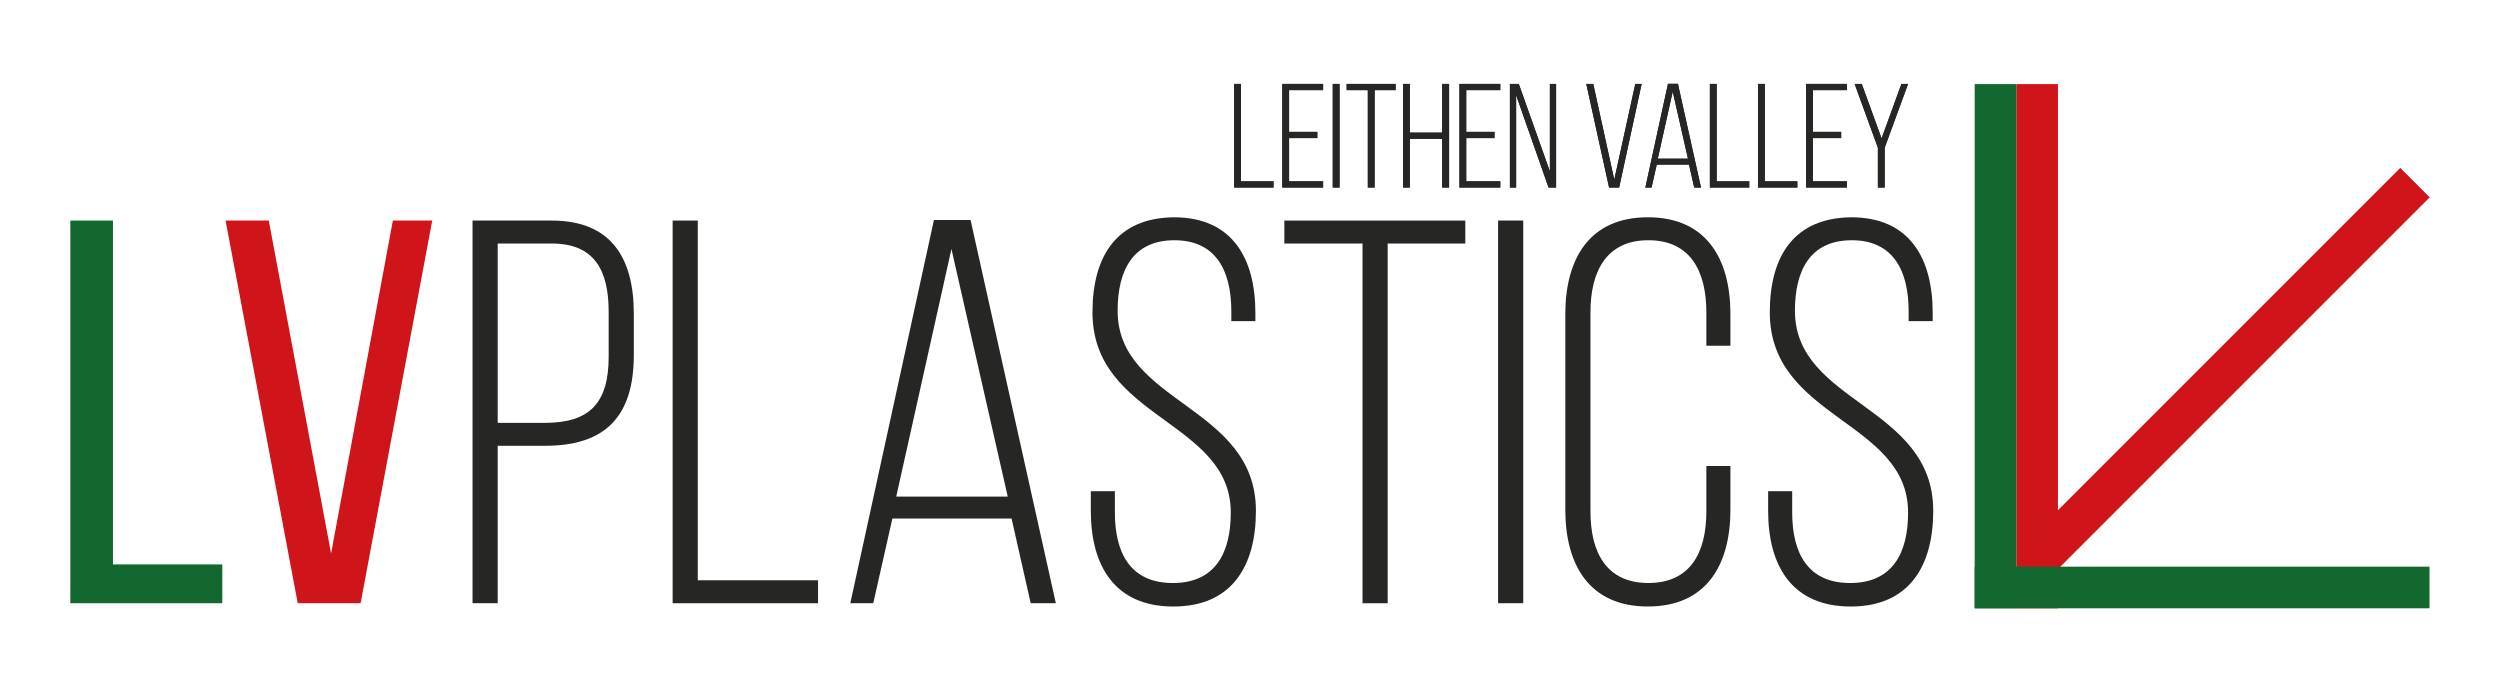
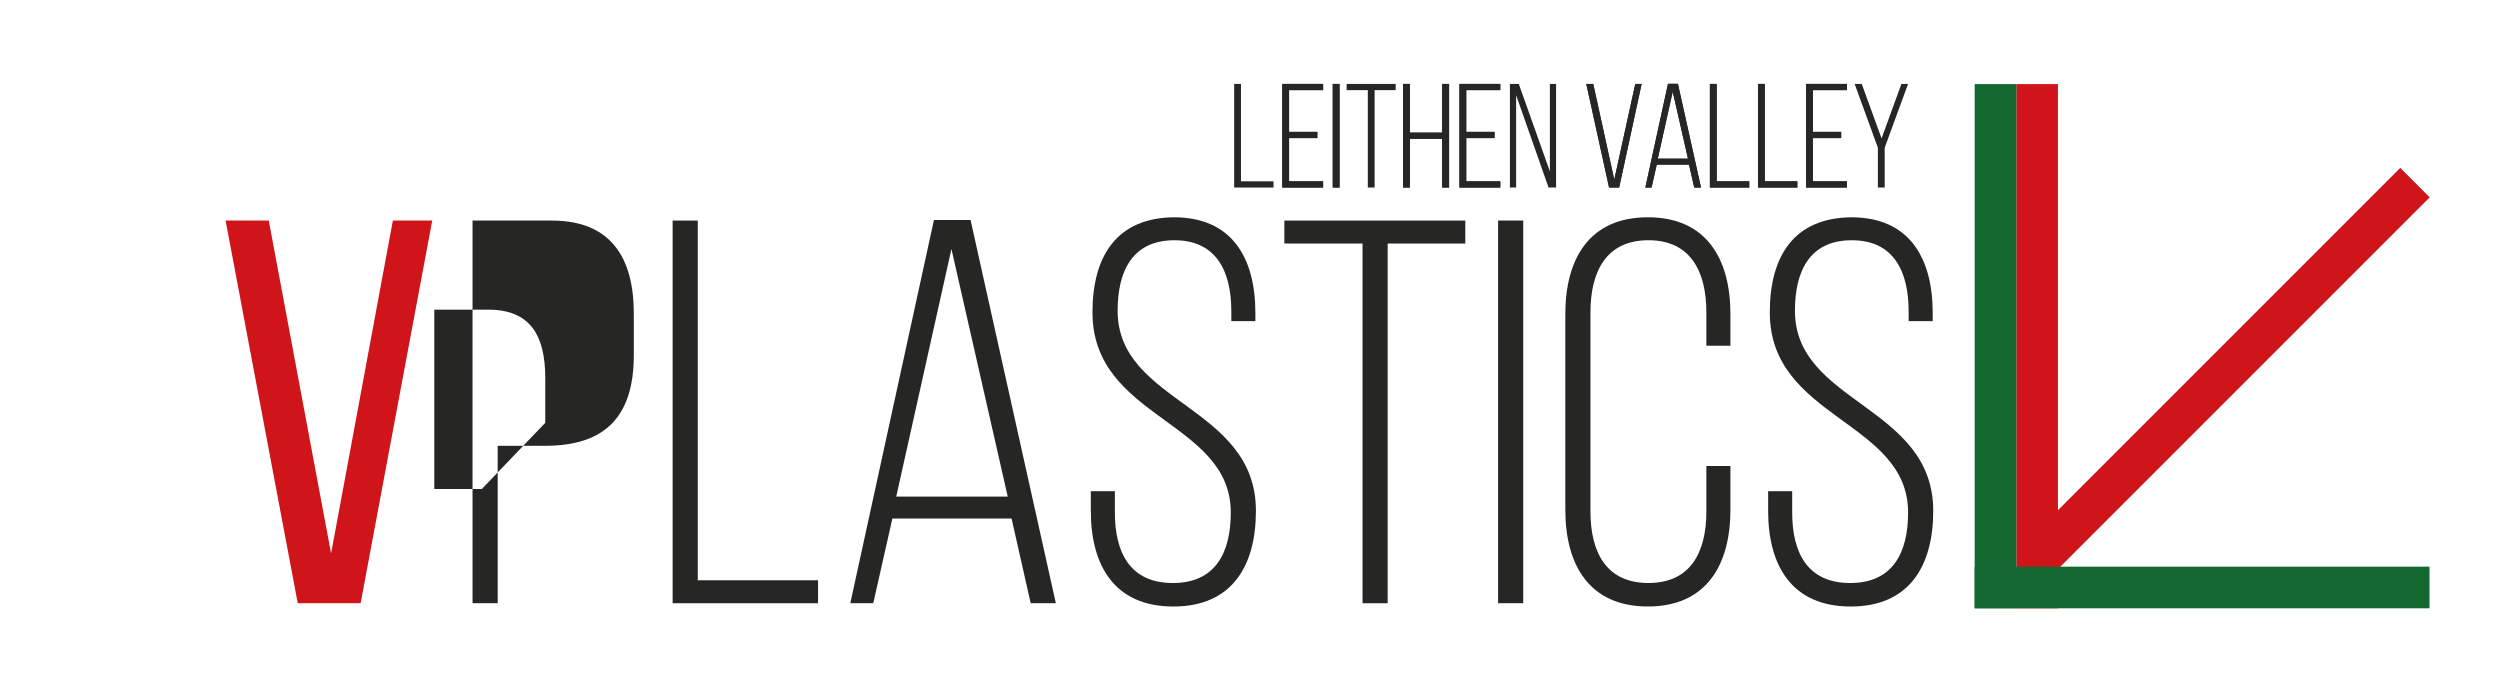
<svg xmlns="http://www.w3.org/2000/svg" version="1.1" viewBox="0 0 2386.07 645.2">
  <defs>
    <style>
      .cls-1 {
        fill: #13682f;
      }

      .cls-2 {
        fill: #cf141a;
      }

      .cls-3 {
        fill: #262625;
      }
    </style>
  </defs>
  <g>
    <g id="Layer_1">
      <g>
        <g>
          <rect class="cls-2" x="2108.14" y="101.03" width="39.74" height="500.32" transform="translate(871.61 -1401.87) rotate(45)" />
          <rect class="cls-2" x="1924.43" y="80.26" width="39.74" height="500.32" />
          <rect class="cls-1" x="1884.69" y="80.26" width="39.74" height="500.32" />
          <rect class="cls-1" x="2081.86" y="343.67" width="39.74" height="434.08" transform="translate(2662.44 -1541.02) rotate(90)" />
        </g>
        <g>
          <g>
-             <path class="cls-1" d="M67.12,575.74V210.51h40.7v328.19h104.35v37.04H67.12Z" />
            <path class="cls-2" d="M256.52,210.51l59.48,317.75,58.96-317.75h37.57l-68.35,365.23h-60l-68.87-365.23h41.22Z" />
          </g>
          <g>
-             <path class="cls-3" d="M526.67,210.51c56.35,0,78.26,35.48,78.26,88.7v39.65c0,57.91-26.61,86.61-84.53,86.61h-45.39v150.27h-24V210.51h75.65ZM520.41,403.56c42.26,0,60.52-18.78,60.52-63.13v-42.78c0-39.65-13.57-65.22-54.26-65.22h-51.65v171.14h45.39Z" />
+             <path class="cls-3" d="M526.67,210.51c56.35,0,78.26,35.48,78.26,88.7v39.65c0,57.91-26.61,86.61-84.53,86.61h-45.39v150.27h-24V210.51h75.65ZM520.41,403.56v-42.78c0-39.65-13.57-65.22-54.26-65.22h-51.65v171.14h45.39Z" />
            <path class="cls-3" d="M641.98,575.74V210.51h24v343.32h114.79v21.91h-138.79Z" />
            <path class="cls-3" d="M851.72,494.87l-18.26,80.87h-21.91l79.83-365.75h34.96l81.39,365.75h-24l-18.26-80.87h-113.74ZM855.38,474h106.44l-53.74-236.36-52.7,236.36Z" />
            <path class="cls-3" d="M1198.17,298.69v7.83h-22.96v-9.39c0-38.61-14.61-67.83-54.26-67.83s-54.26,28.7-54.26,67.31c0,88.7,132,90.26,132,190.96,0,52.7-22.96,91.31-78.79,91.31s-78.79-38.61-78.79-91.31v-18.78h22.96v20.35c0,39.13,15.13,67.31,55.31,67.31s55.31-28.17,55.31-67.31c0-87.66-132-89.22-132-190.96,0-54.79,24-90.26,77.74-90.79,55.31,0,77.74,38.61,77.74,91.31Z" />
            <path class="cls-3" d="M1300.43,575.74V232.43h-74.61v-21.91h172.7v21.91h-74.09v343.32h-24Z" />
            <path class="cls-3" d="M1453.82,210.51v365.23h-24V210.51h24Z" />
            <path class="cls-3" d="M1651.56,299.73v30.26h-22.96v-31.83c0-39.13-15.13-68.87-55.31-68.87s-55.31,29.74-55.31,68.87v189.92c0,39.13,15.13,68.35,55.31,68.35s55.31-29.22,55.31-68.35v-43.31h22.96v41.74c0,52.7-22.96,92.35-78.79,92.35s-78.78-39.65-78.78-92.35v-186.79c0-52.7,22.96-92.35,78.78-92.35s78.79,39.65,78.79,92.35Z" />
            <path class="cls-3" d="M1844.61,298.69v7.83h-22.96v-9.39c0-38.61-14.61-67.83-54.26-67.83s-54.26,28.7-54.26,67.31c0,88.7,132,90.26,132,190.96,0,52.7-22.96,91.31-78.78,91.31s-78.79-38.61-78.79-91.31v-18.78h22.96v20.35c0,39.13,15.13,67.31,55.31,67.31s55.31-28.17,55.31-67.31c0-87.66-132-89.22-132-190.96,0-54.79,24-90.26,77.74-90.79,55.31,0,77.74,38.61,77.74,91.31Z" />
          </g>
          <g>
            <g>
-               <path class="cls-3" d="M1177.92,178.99v-98.89h6.5v92.96h31.08v5.93h-37.58Z" />
              <path class="cls-3" d="M1257.31,125.87v5.93h-26.98v41.25h32.49v5.93h-38.99v-98.89h38.99v5.93h-32.49v39.84h26.98Z" />
              <path class="cls-3" d="M1278.5,80.1v98.89h-6.5v-98.89h6.5Z" />
-               <path class="cls-3" d="M1305.48,178.99v-92.96h-20.2v-5.93h46.76v5.93h-20.06v92.96h-6.5Z" />
              <path class="cls-3" d="M1345.6,132.51v46.48h-6.5v-98.89h6.5v46.48h30.8v-46.48h6.64v98.89h-6.64v-46.48h-30.8Z" />
              <path class="cls-3" d="M1426.41,125.87v5.93h-26.98v41.25h32.49v5.93h-38.99v-98.89h38.99v5.93h-32.49v39.84h26.98Z" />
-               <path class="cls-3" d="M1447.03,178.99h-5.93v-98.89h8.48l29.67,83.49v-83.49h5.93v98.89h-7.2l-30.94-88.15v88.15Z" />
              <path class="cls-3" d="M1520.64,80.1l20.06,91.4,20.06-91.4h6.07l-21.47,98.89h-9.61l-21.76-98.89h6.64Z" />
              <path class="cls-3" d="M1581.24,157.09l-4.94,21.9h-5.93l21.61-99.03h9.47l22.04,99.03h-6.5l-4.94-21.9h-30.8ZM1582.23,151.44h28.82l-14.55-64-14.27,64Z" />
              <path class="cls-3" d="M1631.96,178.99v-98.89h6.5v92.96h31.08v5.93h-37.58Z" />
              <path class="cls-3" d="M1677.87,178.99v-98.89h6.5v92.96h31.08v5.93h-37.58Z" />
              <path class="cls-3" d="M1757.26,125.87v5.93h-26.98v41.25h32.49v5.93h-38.99v-98.89h38.99v5.93h-32.49v39.84h26.98Z" />
-               <path class="cls-3" d="M1792.3,140.99l-22.18-60.89h6.78l18.93,51.99,18.93-51.99h6.36l-22.32,60.89v38h-6.5v-38Z" />
            </g>
            <g>
              <path class="cls-3" d="M1177.92,178.99v-98.89h6.5v92.96h31.08v5.93h-37.58Z" />
              <path class="cls-3" d="M1257.31,125.87v5.93h-26.98v41.25h32.49v5.93h-38.99v-98.89h38.99v5.93h-32.49v39.84h26.98Z" />
              <path class="cls-3" d="M1278.5,80.1v98.89h-6.5v-98.89h6.5Z" />
              <path class="cls-3" d="M1305.48,178.99v-92.96h-20.2v-5.93h46.76v5.93h-20.06v92.96h-6.5Z" />
              <path class="cls-3" d="M1345.6,132.51v46.48h-6.5v-98.89h6.5v46.48h30.8v-46.48h6.64v98.89h-6.64v-46.48h-30.8Z" />
              <path class="cls-3" d="M1426.41,125.87v5.93h-26.98v41.25h32.49v5.93h-38.99v-98.89h38.99v5.93h-32.49v39.84h26.98Z" />
              <path class="cls-3" d="M1447.03,178.99h-5.93v-98.89h8.48l29.67,83.49v-83.49h5.93v98.89h-7.2l-30.94-88.15v88.15Z" />
              <path class="cls-3" d="M1520.64,80.1l20.06,91.4,20.06-91.4h6.07l-21.47,98.89h-9.61l-21.76-98.89h6.64Z" />
              <path class="cls-3" d="M1581.24,157.09l-4.94,21.9h-5.93l21.61-99.03h9.47l22.04,99.03h-6.5l-4.94-21.9h-30.8ZM1582.23,151.44h28.82l-14.55-64-14.27,64Z" />
              <path class="cls-3" d="M1631.96,178.99v-98.89h6.5v92.96h31.08v5.93h-37.58Z" />
              <path class="cls-3" d="M1677.87,178.99v-98.89h6.5v92.96h31.08v5.93h-37.58Z" />
              <path class="cls-3" d="M1757.26,125.87v5.93h-26.98v41.25h32.49v5.93h-38.99v-98.89h38.99v5.93h-32.49v39.84h26.98Z" />
              <path class="cls-3" d="M1792.3,140.99l-22.18-60.89h6.78l18.93,51.99,18.93-51.99h6.36l-22.32,60.89v38h-6.5v-38Z" />
            </g>
          </g>
        </g>
      </g>
    </g>
  </g>
</svg>